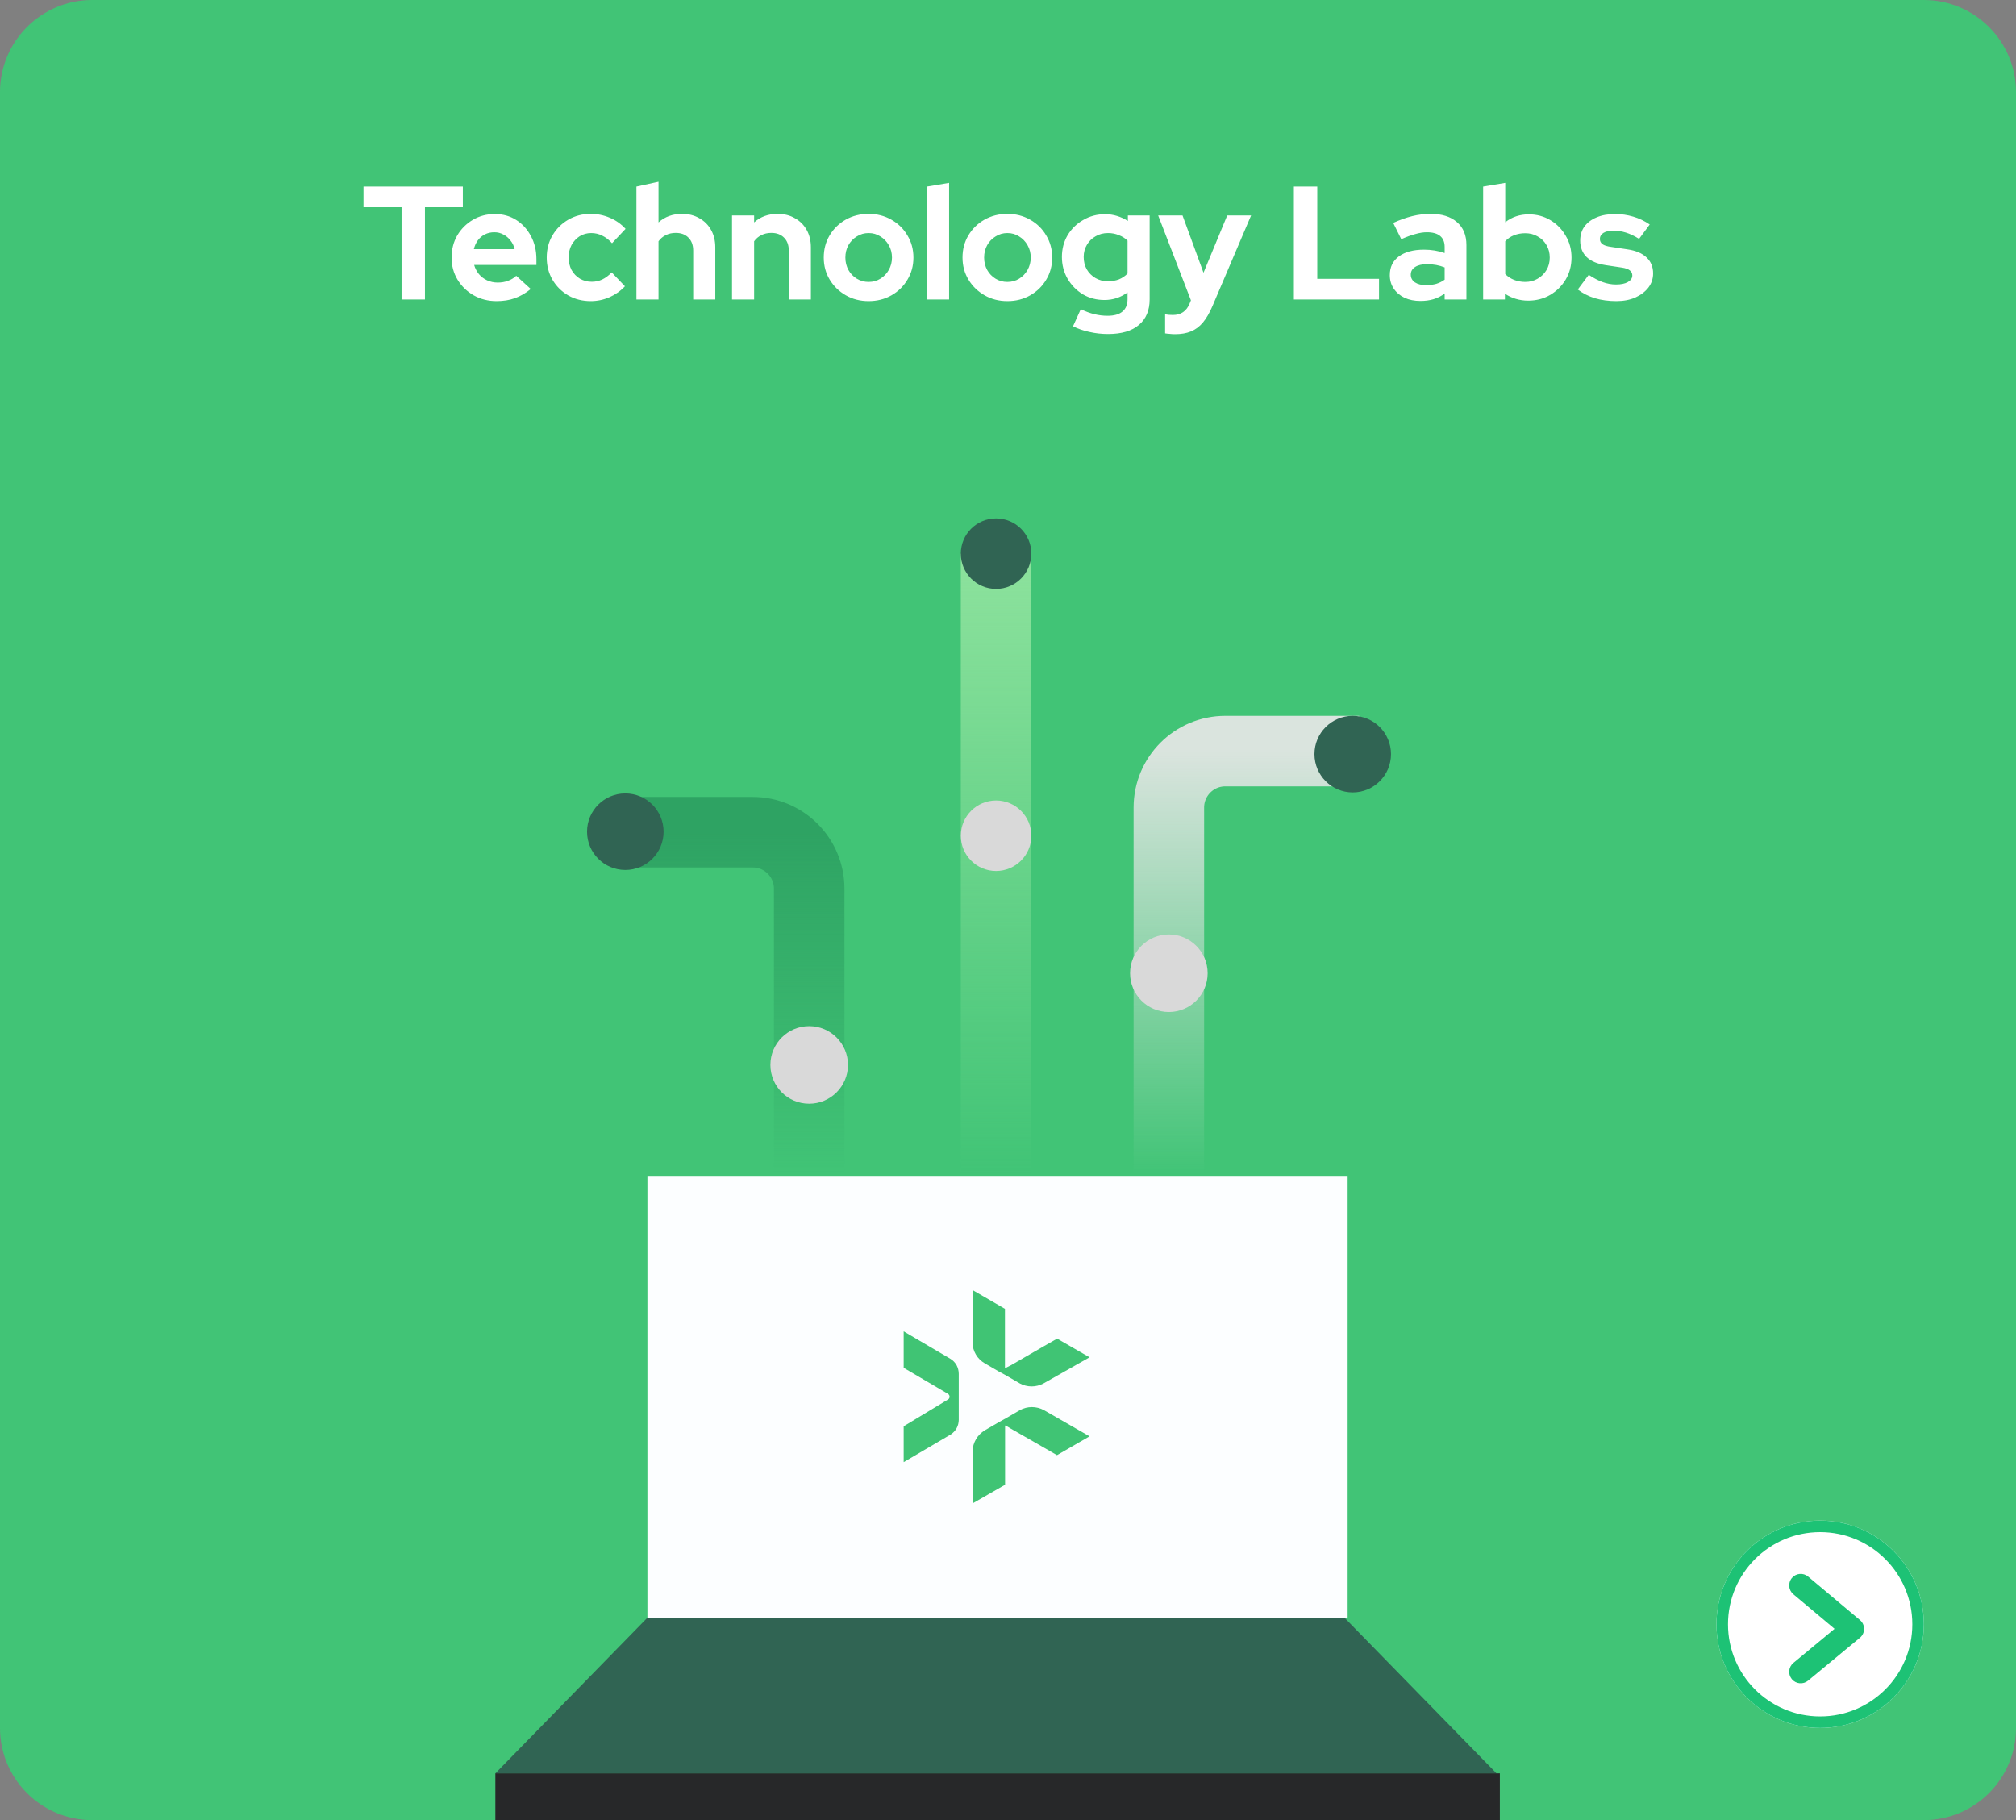
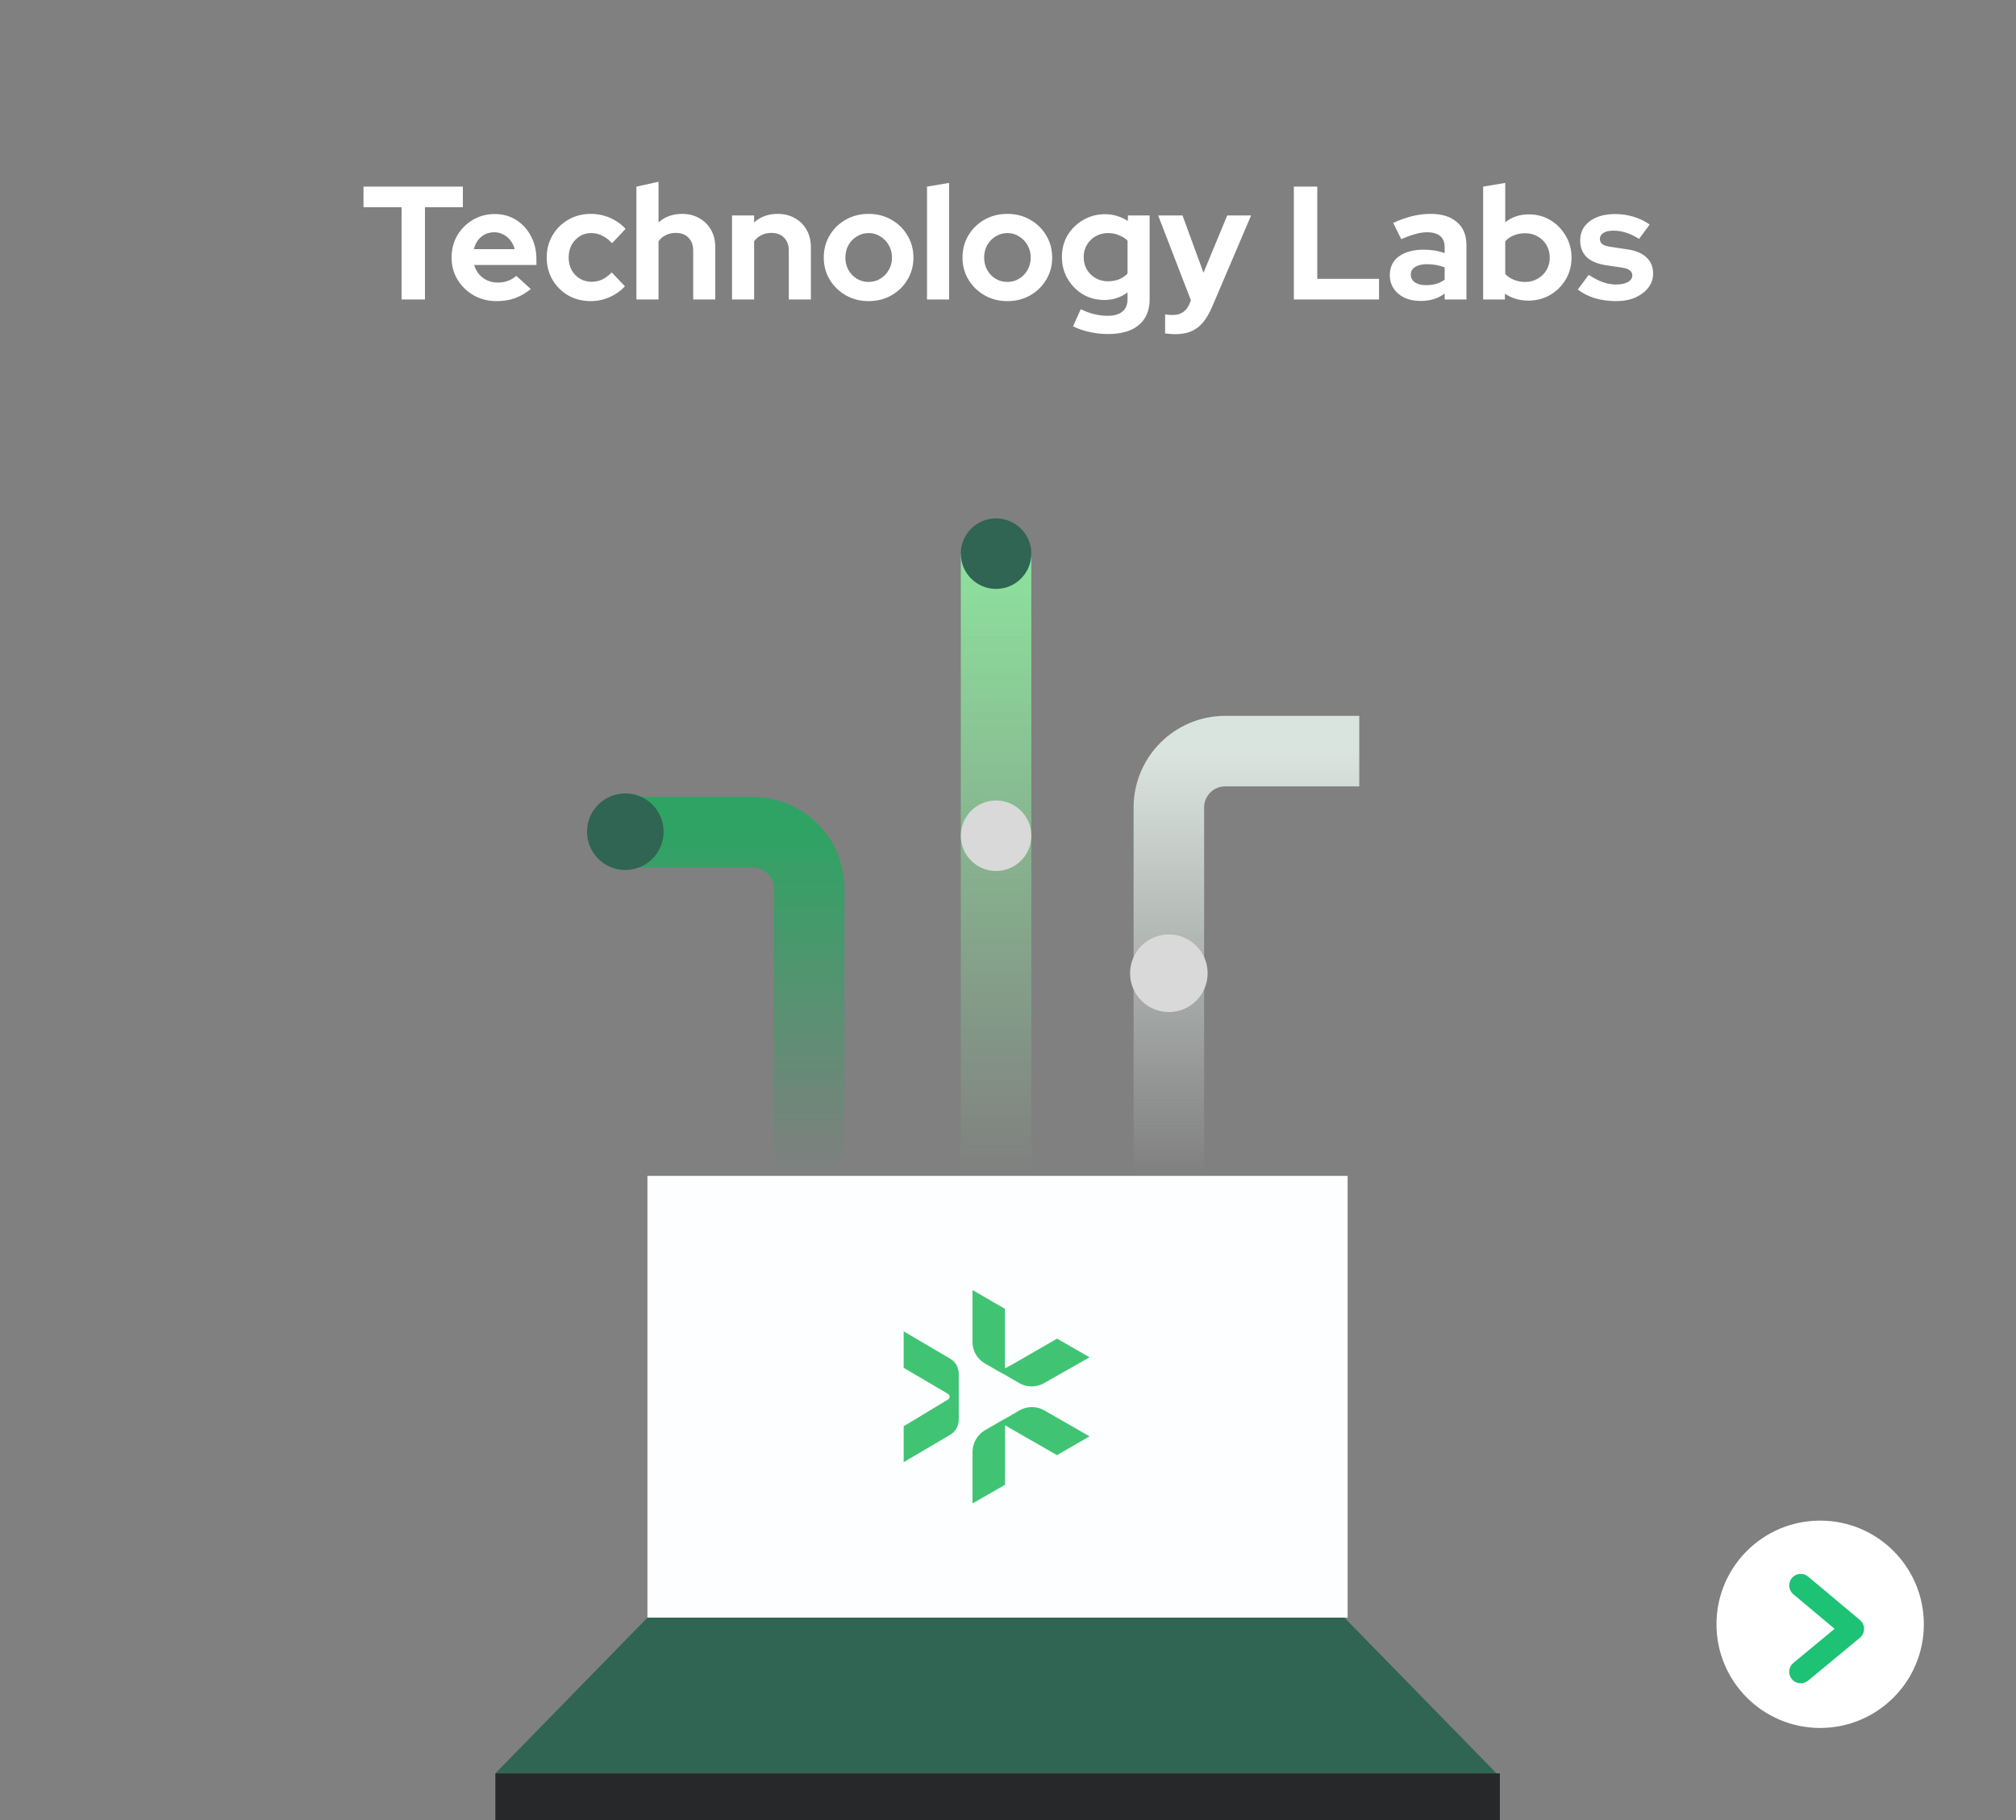
<svg xmlns="http://www.w3.org/2000/svg" width="175" height="158" viewBox="0 0 175 158" fill="none">
  <rect x="0" y="0" width="175" height="158" fill="#808080" stroke="none" />
-   <path d="M0 8C0 3.582 3.582 0 8 0H167C171.418 0 175 3.582 175 8V150C175 154.418 171.418 158 167 158H8C3.582 158 0 154.418 0 150V8Z" fill="#41C476" />
  <path d="M116.982 102.075H56.2V140.425H116.982V102.075Z" fill="#FCFEFF" />
  <path fill-rule="evenodd" clip-rule="evenodd" d="M78.444 118.737L82.276 120.989C82.323 121.016 82.362 121.056 82.389 121.103C82.408 121.137 82.421 121.173 82.426 121.212C82.43 121.25 82.427 121.289 82.417 121.326C82.406 121.363 82.389 121.397 82.364 121.427C82.34 121.456 82.31 121.481 82.276 121.498L78.444 123.812V126.926L82.521 124.528C82.736 124.391 82.915 124.202 83.041 123.978C83.159 123.758 83.222 123.513 83.225 123.262V119.256C83.223 118.999 83.16 118.746 83.041 118.519C82.917 118.293 82.738 118.104 82.521 117.969L78.444 115.572V118.737Z" fill="#40C474" />
  <path fill-rule="evenodd" clip-rule="evenodd" d="M87.3 123.752L87.746 124.017L90.615 125.662L91.752 126.32L94.579 124.685L90.605 122.404C90.288 122.234 89.933 122.145 89.574 122.145C89.214 122.145 88.86 122.234 88.543 122.404L87.3 123.126L86.726 123.444L85.483 124.165C85.171 124.354 84.911 124.616 84.726 124.929C84.541 125.242 84.436 125.596 84.42 125.959V130.511L87.246 128.888V123.752H87.3Z" fill="#40C474" />
  <path fill-rule="evenodd" clip-rule="evenodd" d="M87.288 118.748L87.775 118.504L90.632 116.851L91.764 116.204L94.579 117.826L90.579 120.094C90.263 120.264 89.91 120.352 89.552 120.352C89.194 120.352 88.841 120.264 88.526 120.094L87.288 119.373L86.716 119.066L85.478 118.345C85.164 118.164 84.902 117.905 84.717 117.593C84.532 117.282 84.429 116.927 84.42 116.565V111.986L87.235 113.618V118.748H87.288Z" fill="#40C474" />
  <path fill-rule="evenodd" clip-rule="evenodd" d="M43 153.943H86.453H129.906L116.706 140.427H86.453H56.2L43 153.943Z" fill="#306453" />
  <path d="M130.195 153.941H43V158H130.195V153.941Z" fill="#272829" />
  <path d="M86.464 48.061L86.464 101.933" stroke="url(#paint0_linear_5428_6136)" stroke-width="6.122" />
  <circle cx="86.465" cy="48.061" r="3.061" fill="#306453" />
  <circle cx="86.465" cy="72.548" r="3.061" fill="#D9D9D9" />
  <path d="M70.242 101.932V77.139C70.242 74.434 68.049 72.242 65.344 72.242H53.713" stroke="url(#paint1_linear_5428_6136)" stroke-width="6.122" />
  <path d="M101.463 101.933V70.1C101.463 67.395 103.656 65.202 106.36 65.202H117.992" stroke="url(#paint2_linear_5428_6136)" stroke-width="6.122" />
  <circle cx="54.281" cy="72.198" r="3.323" fill="#306453" />
-   <circle cx="3.323" cy="3.323" r="3.323" transform="matrix(-1 0 0 1 120.747 62.141)" fill="#306453" />
-   <circle cx="70.242" cy="92.444" r="3.367" fill="#D9D9D9" />
  <circle cx="101.463" cy="84.485" r="3.367" fill="#D9D9D9" />
  <path d="M34.858 26V17.992H31.554V16.2H40.178V17.992H36.888V26H34.858ZM43.106 26.14C42.378 26.14 41.716 25.972 41.118 25.636C40.53 25.3 40.064 24.847 39.718 24.278C39.373 23.709 39.2 23.069 39.2 22.36C39.2 21.651 39.364 21.011 39.69 20.442C40.026 19.873 40.479 19.42 41.048 19.084C41.618 18.748 42.252 18.58 42.952 18.58C43.652 18.58 44.273 18.753 44.814 19.098C45.356 19.443 45.78 19.91 46.088 20.498C46.406 21.086 46.564 21.753 46.564 22.5V23.004H41.16C41.244 23.293 41.38 23.555 41.566 23.788C41.762 24.021 42 24.203 42.28 24.334C42.57 24.465 42.878 24.53 43.204 24.53C43.531 24.53 43.83 24.479 44.1 24.376C44.38 24.273 44.618 24.129 44.814 23.942L46.074 25.09C45.626 25.454 45.164 25.72 44.688 25.888C44.222 26.056 43.694 26.14 43.106 26.14ZM41.132 21.632H44.674C44.609 21.343 44.488 21.091 44.31 20.876C44.142 20.652 43.937 20.479 43.694 20.358C43.461 20.227 43.2 20.162 42.91 20.162C42.612 20.162 42.341 20.223 42.098 20.344C41.856 20.465 41.65 20.638 41.482 20.862C41.324 21.077 41.207 21.333 41.132 21.632ZM51.28 26.14C50.561 26.14 49.913 25.977 49.334 25.65C48.755 25.314 48.298 24.861 47.962 24.292C47.626 23.713 47.458 23.069 47.458 22.36C47.458 21.641 47.626 20.997 47.962 20.428C48.298 19.859 48.755 19.406 49.334 19.07C49.913 18.734 50.561 18.566 51.28 18.566C51.859 18.566 52.409 18.678 52.932 18.902C53.464 19.126 53.921 19.448 54.304 19.868L53.128 21.114C52.857 20.815 52.573 20.596 52.274 20.456C51.985 20.307 51.667 20.232 51.322 20.232C50.949 20.232 50.613 20.325 50.314 20.512C50.025 20.699 49.791 20.951 49.614 21.268C49.446 21.585 49.362 21.949 49.362 22.36C49.362 22.752 49.446 23.111 49.614 23.438C49.791 23.755 50.034 24.007 50.342 24.194C50.65 24.371 50.991 24.46 51.364 24.46C51.691 24.46 51.994 24.395 52.274 24.264C52.563 24.124 52.839 23.919 53.1 23.648L54.248 24.852C53.875 25.253 53.427 25.571 52.904 25.804C52.381 26.028 51.84 26.14 51.28 26.14ZM55.245 26V16.2L57.163 15.78V19.308C57.714 18.813 58.395 18.566 59.207 18.566C59.777 18.566 60.276 18.692 60.705 18.944C61.144 19.187 61.485 19.527 61.727 19.966C61.97 20.395 62.091 20.899 62.091 21.478V26H60.173V21.758C60.173 21.282 60.038 20.909 59.767 20.638C59.497 20.358 59.128 20.218 58.661 20.218C58.335 20.218 58.045 20.283 57.793 20.414C57.541 20.535 57.331 20.713 57.163 20.946V26H55.245ZM63.544 26V18.706H65.462V19.308C66.013 18.813 66.694 18.566 67.506 18.566C68.075 18.566 68.575 18.692 69.004 18.944C69.443 19.187 69.783 19.527 70.026 19.966C70.269 20.395 70.39 20.899 70.39 21.478V26H68.472V21.758C68.472 21.282 68.337 20.909 68.066 20.638C67.795 20.358 67.427 20.218 66.96 20.218C66.633 20.218 66.344 20.283 66.092 20.414C65.84 20.535 65.63 20.713 65.462 20.946V26H63.544ZM75.399 26.14C74.671 26.14 74.013 25.972 73.425 25.636C72.837 25.3 72.37 24.847 72.025 24.278C71.68 23.709 71.507 23.069 71.507 22.36C71.507 21.651 71.675 21.011 72.011 20.442C72.356 19.863 72.823 19.406 73.411 19.07C74.008 18.734 74.671 18.566 75.399 18.566C76.127 18.566 76.785 18.734 77.373 19.07C77.97 19.406 78.437 19.863 78.773 20.442C79.118 21.011 79.291 21.651 79.291 22.36C79.291 23.069 79.118 23.709 78.773 24.278C78.437 24.847 77.975 25.3 77.387 25.636C76.799 25.972 76.136 26.14 75.399 26.14ZM75.399 24.474C75.782 24.474 76.122 24.381 76.421 24.194C76.729 24.007 76.972 23.755 77.149 23.438C77.336 23.111 77.429 22.752 77.429 22.36C77.429 21.959 77.336 21.599 77.149 21.282C76.972 20.965 76.729 20.713 76.421 20.526C76.122 20.33 75.782 20.232 75.399 20.232C75.026 20.232 74.685 20.33 74.377 20.526C74.069 20.713 73.826 20.965 73.649 21.282C73.472 21.599 73.383 21.959 73.383 22.36C73.383 22.752 73.472 23.111 73.649 23.438C73.826 23.755 74.069 24.007 74.377 24.194C74.685 24.381 75.026 24.474 75.399 24.474ZM80.47 26V16.2L82.388 15.878V26H80.47ZM87.444 26.14C86.716 26.14 86.058 25.972 85.47 25.636C84.882 25.3 84.415 24.847 84.07 24.278C83.725 23.709 83.552 23.069 83.552 22.36C83.552 21.651 83.72 21.011 84.056 20.442C84.401 19.863 84.868 19.406 85.456 19.07C86.053 18.734 86.716 18.566 87.444 18.566C88.172 18.566 88.83 18.734 89.418 19.07C90.015 19.406 90.482 19.863 90.818 20.442C91.163 21.011 91.336 21.651 91.336 22.36C91.336 23.069 91.163 23.709 90.818 24.278C90.482 24.847 90.02 25.3 89.432 25.636C88.844 25.972 88.181 26.14 87.444 26.14ZM87.444 24.474C87.826 24.474 88.167 24.381 88.466 24.194C88.774 24.007 89.016 23.755 89.194 23.438C89.38 23.111 89.474 22.752 89.474 22.36C89.474 21.959 89.38 21.599 89.194 21.282C89.016 20.965 88.774 20.713 88.466 20.526C88.167 20.33 87.826 20.232 87.444 20.232C87.07 20.232 86.73 20.33 86.422 20.526C86.114 20.713 85.871 20.965 85.694 21.282C85.516 21.599 85.428 21.959 85.428 22.36C85.428 22.752 85.516 23.111 85.694 23.438C85.871 23.755 86.114 24.007 86.422 24.194C86.73 24.381 87.07 24.474 87.444 24.474ZM96.183 28.996C95.623 28.996 95.082 28.935 94.559 28.814C94.036 28.702 93.565 28.539 93.145 28.324L93.817 26.84C94.218 27.036 94.61 27.181 94.993 27.274C95.376 27.367 95.758 27.414 96.141 27.414C96.71 27.414 97.139 27.293 97.429 27.05C97.728 26.807 97.877 26.443 97.877 25.958V25.384C97.279 25.823 96.612 26.042 95.875 26.042C95.184 26.042 94.559 25.879 93.999 25.552C93.448 25.216 93.005 24.763 92.669 24.194C92.342 23.625 92.179 22.995 92.179 22.304C92.179 21.613 92.342 20.988 92.669 20.428C93.005 19.868 93.457 19.425 94.027 19.098C94.596 18.762 95.231 18.594 95.931 18.594C96.285 18.594 96.631 18.645 96.967 18.748C97.303 18.851 97.615 18.995 97.905 19.182V18.706H99.795V25.986C99.795 26.947 99.482 27.689 98.857 28.212C98.241 28.735 97.35 28.996 96.183 28.996ZM96.169 24.418C96.523 24.418 96.846 24.362 97.135 24.25C97.424 24.129 97.671 23.961 97.877 23.746V20.89C97.671 20.685 97.419 20.526 97.121 20.414C96.832 20.293 96.519 20.232 96.183 20.232C95.781 20.232 95.422 20.325 95.105 20.512C94.787 20.689 94.535 20.937 94.349 21.254C94.162 21.562 94.069 21.912 94.069 22.304C94.069 22.705 94.157 23.065 94.335 23.382C94.522 23.699 94.773 23.951 95.091 24.138C95.418 24.325 95.777 24.418 96.169 24.418ZM102.006 29.01C101.838 29.01 101.675 29.001 101.516 28.982C101.367 28.973 101.241 28.959 101.138 28.94V27.288C101.325 27.325 101.549 27.344 101.81 27.344C102.51 27.344 102.995 27.013 103.266 26.35L103.378 26.07L100.536 18.706H102.65L104.47 23.676L106.528 18.706H108.6L105.24 26.588C104.988 27.176 104.713 27.647 104.414 28.002C104.115 28.357 103.77 28.613 103.378 28.772C102.995 28.931 102.538 29.01 102.006 29.01ZM112.315 26V16.2H114.345V24.208H119.707V26H112.315ZM123.304 26.126C122.781 26.126 122.319 26.033 121.918 25.846C121.516 25.65 121.204 25.384 120.98 25.048C120.756 24.712 120.644 24.325 120.644 23.886C120.644 23.186 120.905 22.645 121.428 22.262C121.96 21.87 122.688 21.674 123.612 21.674C124.246 21.674 124.844 21.772 125.404 21.968V21.436C125.404 21.016 125.273 20.699 125.012 20.484C124.75 20.269 124.368 20.162 123.864 20.162C123.556 20.162 123.224 20.213 122.87 20.316C122.515 20.409 122.104 20.559 121.638 20.764L120.938 19.35C121.516 19.089 122.067 18.893 122.59 18.762C123.122 18.631 123.654 18.566 124.186 18.566C125.166 18.566 125.926 18.804 126.468 19.28C127.018 19.747 127.294 20.409 127.294 21.268V26H125.404V25.482C125.105 25.706 124.783 25.869 124.438 25.972C124.092 26.075 123.714 26.126 123.304 26.126ZM122.464 23.844C122.464 24.124 122.585 24.348 122.828 24.516C123.07 24.675 123.392 24.754 123.794 24.754C124.111 24.754 124.405 24.717 124.676 24.642C124.946 24.558 125.189 24.437 125.404 24.278V23.214C125.17 23.121 124.928 23.051 124.676 23.004C124.424 22.957 124.153 22.934 123.864 22.934C123.425 22.934 123.08 23.018 122.828 23.186C122.585 23.345 122.464 23.564 122.464 23.844ZM128.745 26V16.2L130.663 15.878V19.294C131.242 18.837 131.923 18.608 132.707 18.608C133.398 18.608 134.023 18.776 134.583 19.112C135.143 19.448 135.587 19.901 135.913 20.47C136.249 21.03 136.417 21.66 136.417 22.36C136.417 23.06 136.249 23.695 135.913 24.264C135.577 24.824 135.125 25.272 134.555 25.608C133.986 25.935 133.351 26.098 132.651 26.098C132.287 26.098 131.933 26.047 131.587 25.944C131.242 25.841 130.925 25.692 130.635 25.496V26H128.745ZM132.399 24.474C132.801 24.474 133.16 24.381 133.477 24.194C133.804 24.007 134.061 23.755 134.247 23.438C134.434 23.121 134.527 22.761 134.527 22.36C134.527 21.959 134.434 21.599 134.247 21.282C134.061 20.955 133.804 20.703 133.477 20.526C133.16 20.339 132.801 20.246 132.399 20.246C132.045 20.246 131.718 20.307 131.419 20.428C131.13 20.54 130.878 20.713 130.663 20.946V23.788C130.869 24.003 131.121 24.171 131.419 24.292C131.727 24.413 132.054 24.474 132.399 24.474ZM140.307 26.14C139.635 26.14 139.015 26.056 138.445 25.888C137.876 25.711 137.381 25.459 136.961 25.132L137.913 23.858C138.333 24.138 138.735 24.348 139.117 24.488C139.509 24.628 139.897 24.698 140.279 24.698C140.709 24.698 141.049 24.628 141.301 24.488C141.563 24.339 141.693 24.147 141.693 23.914C141.693 23.727 141.619 23.578 141.469 23.466C141.329 23.354 141.101 23.275 140.783 23.228L139.383 23.018C138.655 22.906 138.105 22.673 137.731 22.318C137.358 21.954 137.171 21.478 137.171 20.89C137.171 20.414 137.293 20.008 137.535 19.672C137.787 19.327 138.137 19.061 138.585 18.874C139.043 18.678 139.584 18.58 140.209 18.58C140.741 18.58 141.259 18.655 141.763 18.804C142.277 18.953 142.757 19.182 143.205 19.49L142.281 20.736C141.88 20.484 141.497 20.302 141.133 20.19C140.769 20.078 140.401 20.022 140.027 20.022C139.682 20.022 139.402 20.087 139.187 20.218C138.982 20.349 138.879 20.521 138.879 20.736C138.879 20.932 138.954 21.086 139.103 21.198C139.253 21.31 139.509 21.389 139.873 21.436L141.259 21.646C141.987 21.749 142.543 21.982 142.925 22.346C143.308 22.701 143.499 23.163 143.499 23.732C143.499 24.199 143.359 24.614 143.079 24.978C142.799 25.333 142.421 25.617 141.945 25.832C141.469 26.037 140.923 26.14 140.307 26.14Z" fill="white" />
  <path d="M167 141C167 145.971 162.971 150 158 150C153.029 150 149 145.971 149 141C149 136.029 153.029 132 158 132C162.971 132 167 136.029 167 141Z" fill="white" />
-   <path fill-rule="evenodd" clip-rule="evenodd" d="M158 149C162.418 149 166 145.418 166 141C166 136.582 162.418 133 158 133C153.582 133 150 136.582 150 141C150 145.418 153.582 149 158 149ZM158 150C162.971 150 167 145.971 167 141C167 136.029 162.971 132 158 132C153.029 132 149 136.029 149 141C149 145.971 153.029 150 158 150Z" fill="#1DC275" />
  <path fill-rule="evenodd" clip-rule="evenodd" d="M155.546 136.982C155.901 136.559 156.532 136.504 156.955 136.859L161.455 140.633C161.683 140.824 161.813 141.106 161.813 141.403C161.812 141.699 161.679 141.981 161.45 142.17L156.95 145.895C156.525 146.247 155.894 146.188 155.542 145.763C155.19 145.337 155.249 144.707 155.675 144.355L159.25 141.394L155.67 138.391C155.247 138.036 155.191 137.406 155.546 136.982Z" fill="#1DC275" />
  <defs>
    <linearGradient id="paint0_linear_5428_6136" x1="86.964" y1="48.061" x2="86.964" y2="101.933" gradientUnits="userSpaceOnUse">
      <stop stop-color="#8DE29D" />
      <stop offset="1" stop-color="#8DE29D" stop-opacity="0" />
    </linearGradient>
    <linearGradient id="paint1_linear_5428_6136" x1="61.977" y1="72.242" x2="61.977" y2="101.932" gradientUnits="userSpaceOnUse">
      <stop stop-color="#2EA363" />
      <stop offset="1" stop-color="#2EA363" stop-opacity="0" />
    </linearGradient>
    <linearGradient id="paint2_linear_5428_6136" x1="109.727" y1="65.202" x2="109.727" y2="101.933" gradientUnits="userSpaceOnUse">
      <stop stop-color="#DAE4DE" />
      <stop offset="1" stop-color="#DAE4DE" stop-opacity="0" />
    </linearGradient>
  </defs>
</svg>